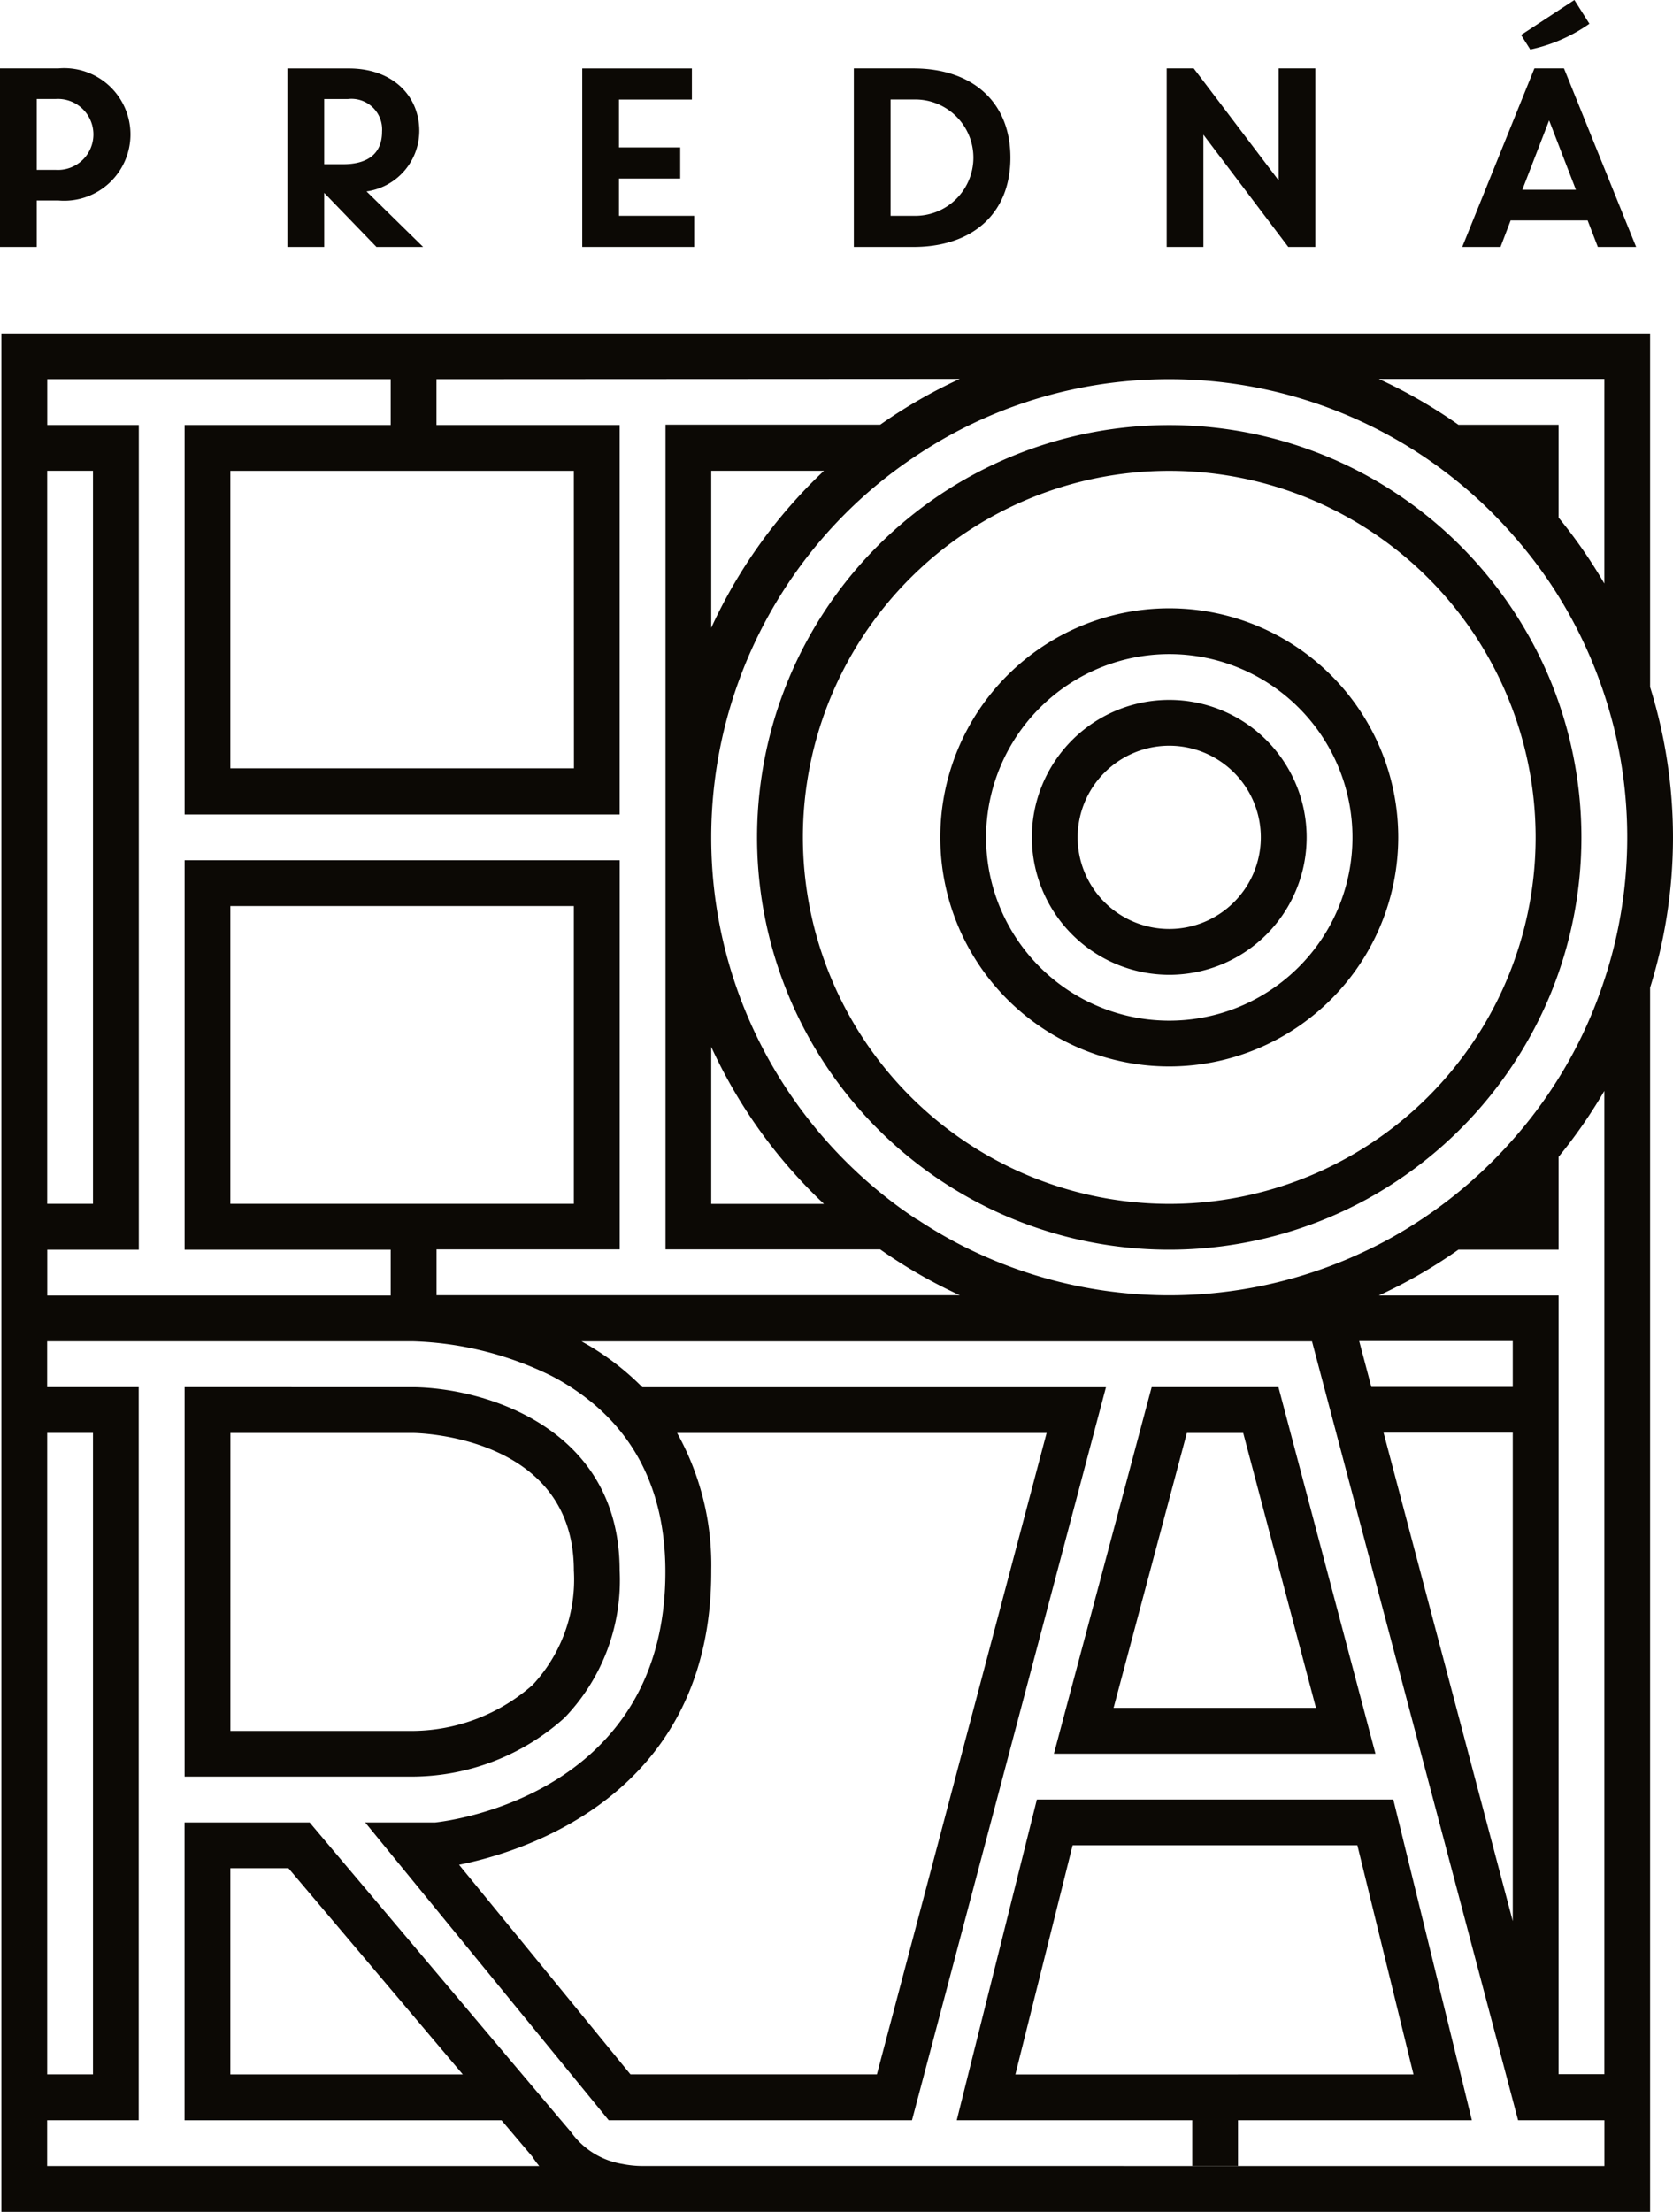
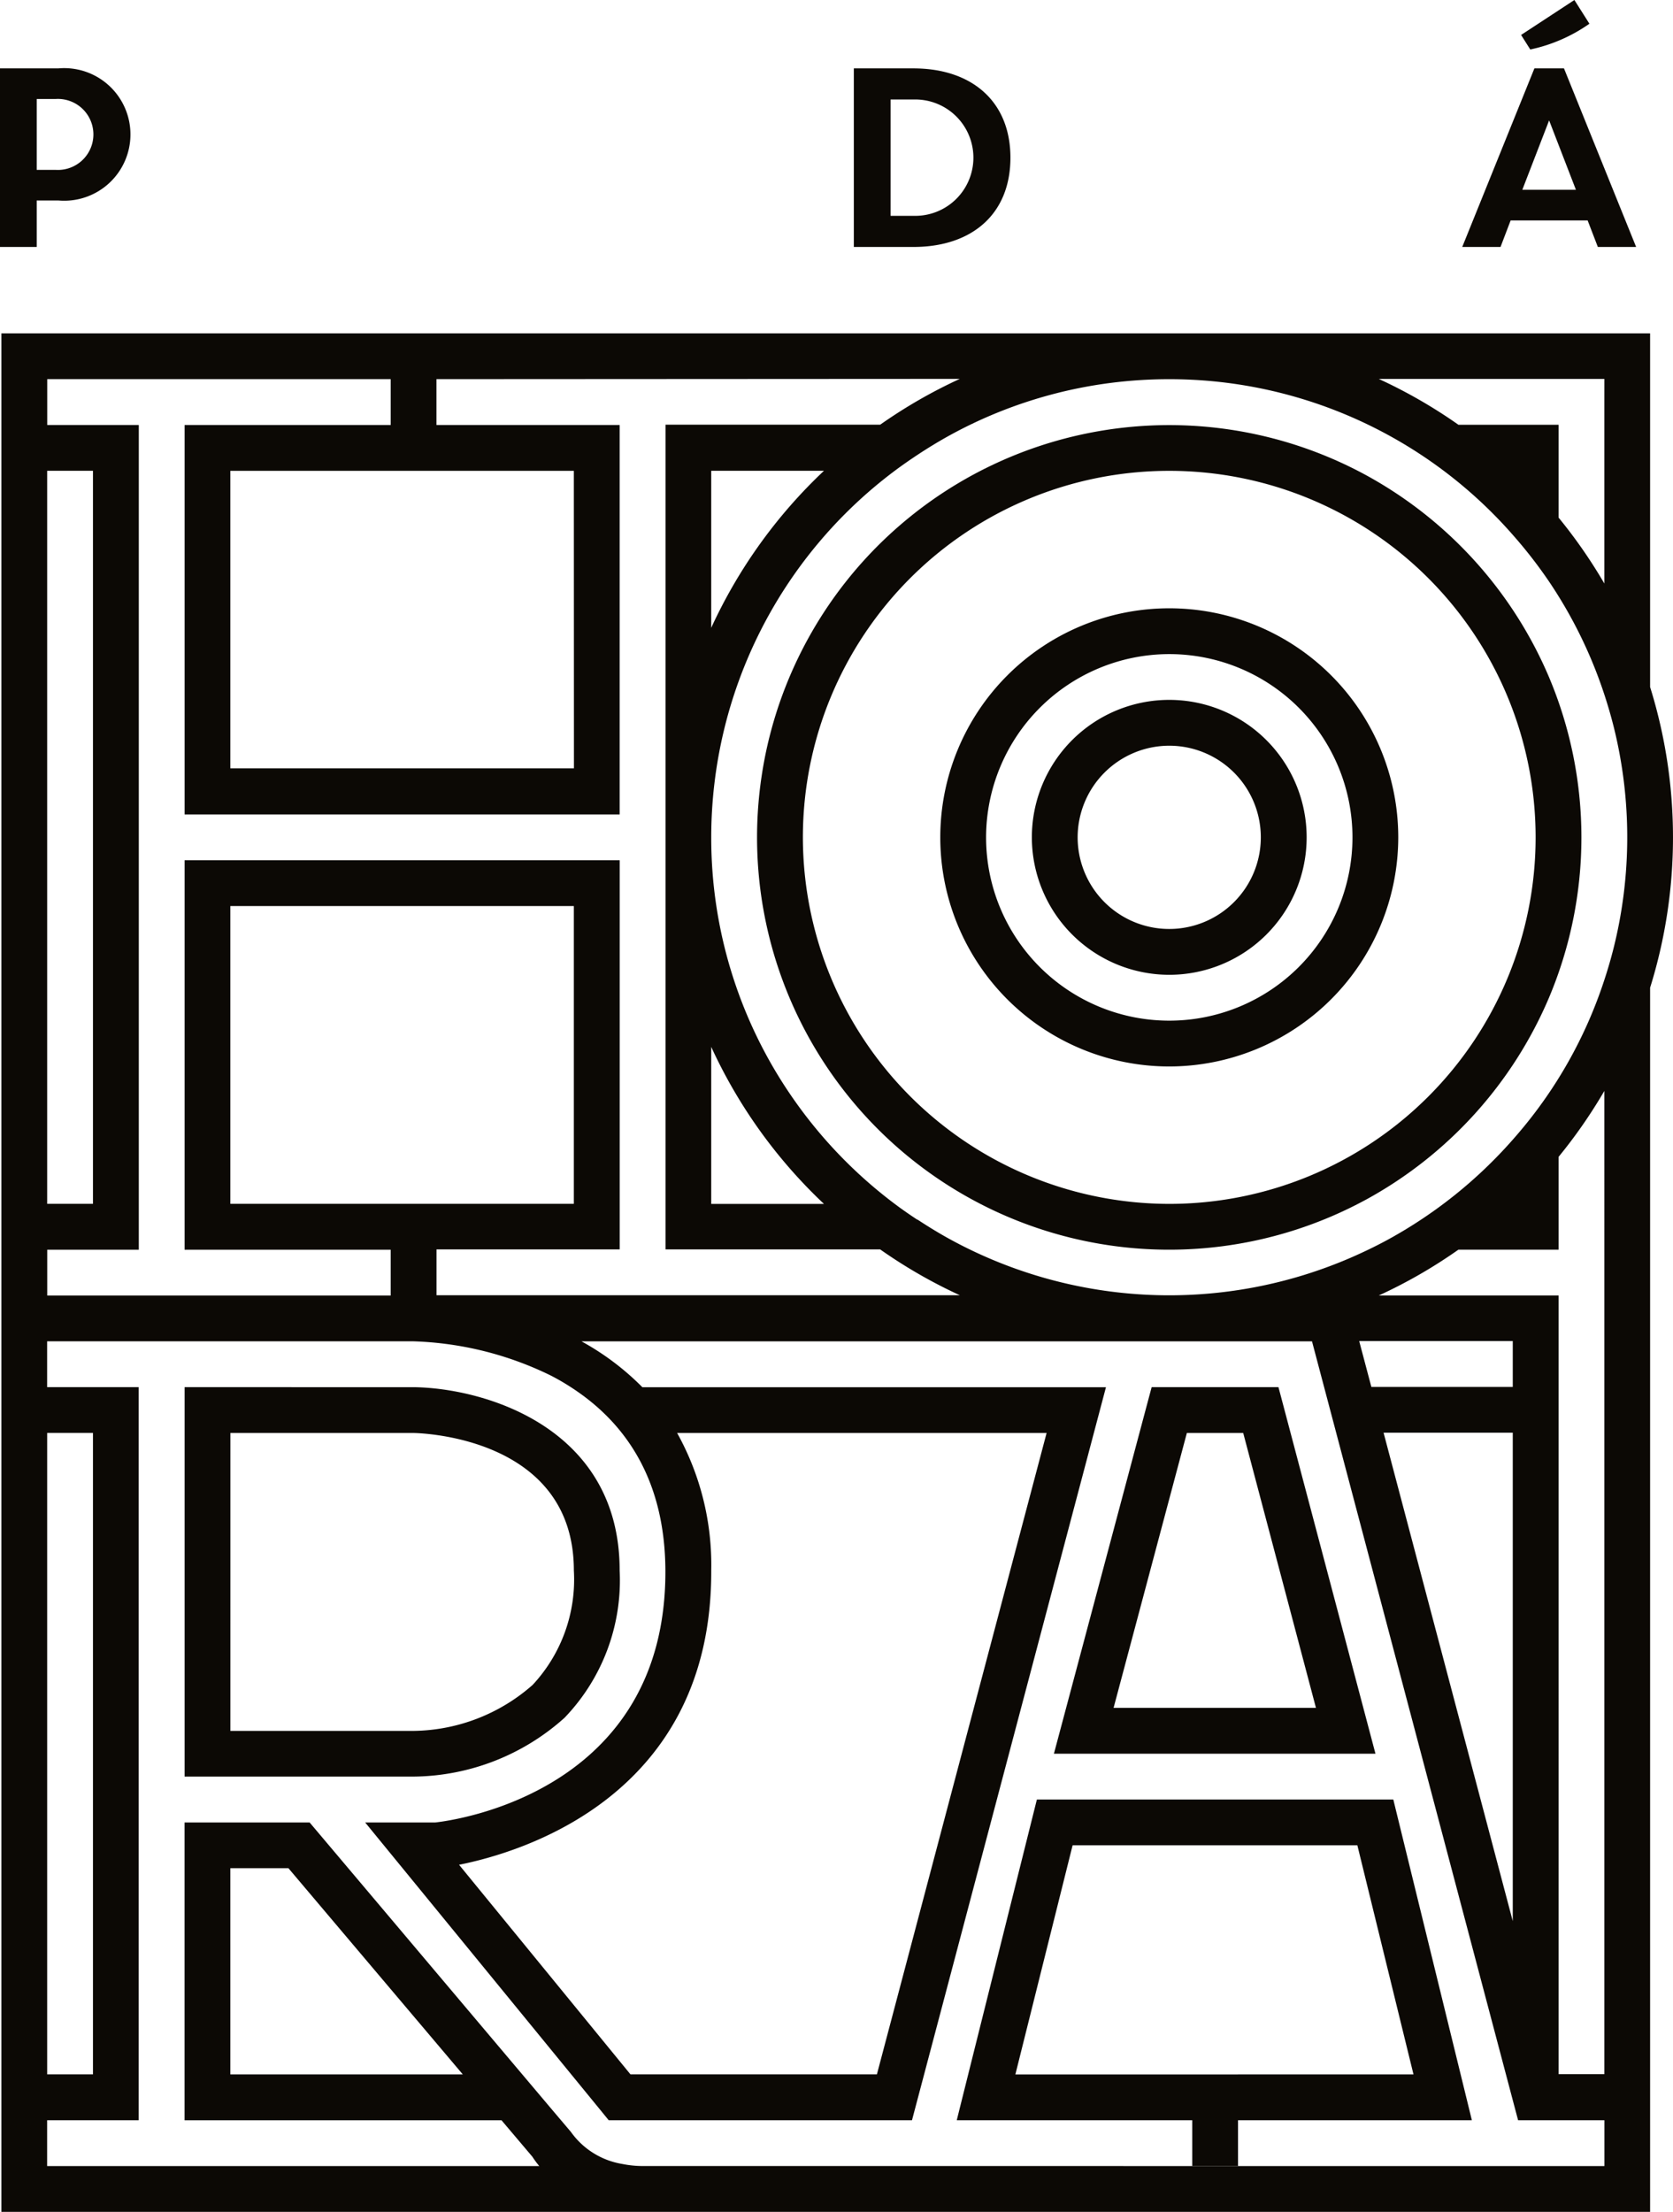
<svg xmlns="http://www.w3.org/2000/svg" id="Group_1755" data-name="Group 1755" width="87.388" height="115.484" viewBox="0 0 87.388 115.484">
  <path id="Path_3932" data-name="Path 3932" d="M1021.589,154.176h1.146a3.462,3.462,0,1,0,0-6.9h-3.064V156.6h1.918Zm0-5.3h.985a1.854,1.854,0,1,1,0,3.7h-.985Z" transform="translate(-1019.671 -143.707)" fill="#0c0905" />
-   <path id="Path_3933" data-name="Path 3933" d="M1035.929,153.777l2.73,2.824h2.438l-2.957-2.9a3.2,3.2,0,0,0,2.758-3.157c0-1.825-1.385-3.264-3.677-3.264h-3.21V156.6h1.919Zm0-4.9h1.251a1.6,1.6,0,0,1,1.772,1.7c0,1.133-.719,1.706-2.039,1.706h-.984Z" transform="translate(-1018.996 -143.707)" fill="#0c0905" />
-   <path id="Path_3934" data-name="Path 3934" d="M1054.565,154.976h-3.93V153.03h3.2v-1.625h-3.2v-2.5h3.809v-1.625h-5.727V156.6h5.848Z" transform="translate(-1018.304 -143.707)" fill="#0c0905" />
  <path id="Path_3935" data-name="Path 3935" d="M1070.445,151.939c0-2.957-2.039-4.662-5.063-4.662h-3.117V156.6h3.117c3.024,0,5.063-1.692,5.063-4.663m-6.261-3.036h1.211a3.038,3.038,0,1,1,0,6.074h-1.211Z" transform="translate(-1017.666 -143.706)" fill="#0c0905" />
-   <path id="Path_3936" data-name="Path 3936" d="M1079.79,150.74l4.435,5.862h1.413v-9.325h-1.918v5.848l-4.435-5.848h-1.412V156.6h1.918Z" transform="translate(-1016.932 -143.707)" fill="#0c0905" />
  <path id="Path_3937" data-name="Path 3937" d="M1099.121,145.106l-.785-1.239-2.784,1.825.48.759a8.4,8.4,0,0,0,3.09-1.345" transform="translate(-1016.099 -143.867)" fill="#0c0905" />
  <path id="Path_3938" data-name="Path 3938" d="M1095.145,155.216h4.022l.533,1.385h2l-3.769-9.325h-1.544l-3.77,9.325h2Zm2.01-5.223,1.4,3.623h-2.8Z" transform="translate(-1016.238 -143.707)" fill="#0c0905" />
  <path id="Path_3939" data-name="Path 3939" d="M1089.222,205.517a21.664,21.664,0,0,0,9.588-10.573,21.527,21.527,0,0,0,0-16.707,21.664,21.664,0,0,0-9.588-10.573,21.531,21.531,0,0,0-30.814,12.531q-.157.506-.29,1.021a21.144,21.144,0,0,0-.43,2.1,21.526,21.526,0,0,0,31.534,22.2m-29.391-18.927a19.137,19.137,0,1,1,19.137,19.137,19.159,19.159,0,0,1-19.137-19.137" transform="translate(-1017.893 -142.869)" fill="#0c0905" />
  <path id="Path_3940" data-name="Path 3940" d="M1040.822,233.37h.048a11.968,11.968,0,0,0,7.854-3.069,10.35,10.35,0,0,0,2.881-7.695c0-7.455-7.031-9.52-10.765-9.569H1028.88V233.37h11.942Zm-9.549-17.941h9.552c.342.005,8.388.193,8.388,7.178a8.066,8.066,0,0,1-2.154,5.977,9.575,9.575,0,0,1-6.219,2.4h-9.568Z" transform="translate(-1019.238 -140.611)" fill="#0c0905" />
  <path id="Path_3941" data-name="Path 3941" d="M1105.86,211.922V194.655a26.369,26.369,0,0,0,0-15.7V162.883h0V160.49h-86.119v98.079h86.119v-2.392h0Zm-50.823,5.98h19.3l-8.865,33.489H1052.6l-8.953-10.943c3.321-.662,13.218-3.623,13.172-15.375a14.16,14.16,0,0,0-1.783-7.172m-30.512,33.49h-2.392V217.9h2.392Zm-2.392-83.726h2.392v38.275h-2.392Zm9.568,22.726h17.942v15.549H1031.7Zm31.008-22.726a26.407,26.407,0,0,0-5.89,8.2v-8.2Zm-5.89,30.079a26.394,26.394,0,0,0,5.89,8.2h-5.89Zm10.765,9.024h0c-.4-.265-.8-.539-1.18-.827h0a24.093,24.093,0,0,1-5.493-5.771,23.777,23.777,0,0,1-4.091-13.349v-.032a23.905,23.905,0,0,1,9.584-19.122c.385-.288.78-.562,1.181-.827.576-.381,1.169-.741,1.778-1.073a23.749,23.749,0,0,1,8.936-2.76,24.208,24.208,0,0,1,4.886,0,23.849,23.849,0,0,1,15.5,8l.216.248a24.21,24.21,0,0,1,1.686,2.2,23.839,23.839,0,0,1,2.883,5.891v0q.276.839.493,1.7a23.868,23.868,0,0,1,0,11.505q-.217.865-.493,1.7v0a23.561,23.561,0,0,1-4.567,8.091h0l-.216.248h0a24.062,24.062,0,0,1-6.561,5.24c-.589.319-1.195.611-1.811.882a23.872,23.872,0,0,1-20.948-.882c-.61-.331-1.2-.691-1.778-1.072m35.882,1.072v43.551h-2.391V210.726h-9.393a26.188,26.188,0,0,0,4.16-2.393h5.233v-4.846a26.528,26.528,0,0,0,2.391-3.443Zm-4.784,5.276v2.393H1091.3l-.635-2.393Zm0,4.784v25.5l-6.748-25.5Zm4.784-53.823v9.485a26.529,26.529,0,0,0-2.391-3.443v-4.847h-5.232a26.35,26.35,0,0,0-4.159-2.392h11.783Zm-33.667-1.2a26.3,26.3,0,0,0-4.159,2.392h-11.213v43.06h11.213a26.3,26.3,0,0,0,4.161,2.393h-27.335v-2.393h9.568V188H1029.31v20.334h10.765v2.393h-17.94v-2.393h4.783v-43.06h-4.783v-2.392h17.94v2.392H1029.31v20.334h22.725V165.274h-9.568v-2.392Zm-20.156,20.333H1031.7V167.667h17.942ZM1031.7,240.627h3.034l9.107,10.765H1031.7Zm46.648,15.55h-25.118a5.4,5.4,0,0,1-1.063-.109,4.111,4.111,0,0,1-2.677-1.671l-.933-1.1-12.3-14.566-.415-.491h-6.535v15.549h16.558l1.61,1.9a5.092,5.092,0,0,0,.362.491h-25.707v-2.394h4.783V215.51h-4.783v-2.393h19.129a17.541,17.541,0,0,1,7.184,1.789,12.375,12.375,0,0,1,1.754,1.1c2.331,1.75,4.209,4.559,4.227,9.081.045,11.576-11.061,13.048-12.021,13.152h-3.661l.133.162.269.329,11.92,14.566.4.491h15.841l.13-.491,9.872-37.29.13-.491h-24.209v.005a13.828,13.828,0,0,0-3.184-2.4H1088.2l10.634,40.175.131.491h4.508v2.393H1078.35Z" transform="translate(-1019.668 -143.085)" fill="#0c0905" />
  <path id="Path_3942" data-name="Path 3942" d="M1078.323,193.12a7.177,7.177,0,1,0-7.177-7.177,7.184,7.184,0,0,0,7.177,7.177m0-11.961a4.784,4.784,0,1,1-4.785,4.784,4.79,4.79,0,0,1,4.785-4.784" transform="translate(-1017.248 -142.224)" fill="#0c0905" />
  <path id="Path_3943" data-name="Path 3943" d="M1088.486,232.174h.556l-.13-.491-4.806-18.154-.131-.492h-6.623l-.132.492-4.842,18.153-.131.492h16.238Zm-6.352-16.746,3.8,14.354h-10.571l3.828-14.354Z" transform="translate(-1017.196 -140.611)" fill="#0c0905" />
  <path id="Path_3944" data-name="Path 3944" d="M1070.463,247.952l2.989-11.962h14.874l2.932,11.962h-9.169v2.392h12.218l-.12-.491-3.863-15.761-.12-.492h-18.618l-.123.492-3.94,15.761-.122.491h12.3v2.393h2.391v-4.784h-11.625Z" transform="translate(-1017.425 -139.644)" fill="#0c0905" />
  <path id="Path_3945" data-name="Path 3945" d="M1090.5,186.16a11.961,11.961,0,1,0-11.961,11.961A11.975,11.975,0,0,0,1090.5,186.16m-11.961-9.569a9.569,9.569,0,1,1-9.569,9.569,9.58,9.58,0,0,1,9.569-9.569" transform="translate(-1017.463 -142.439)" fill="#0c0905" />
</svg>